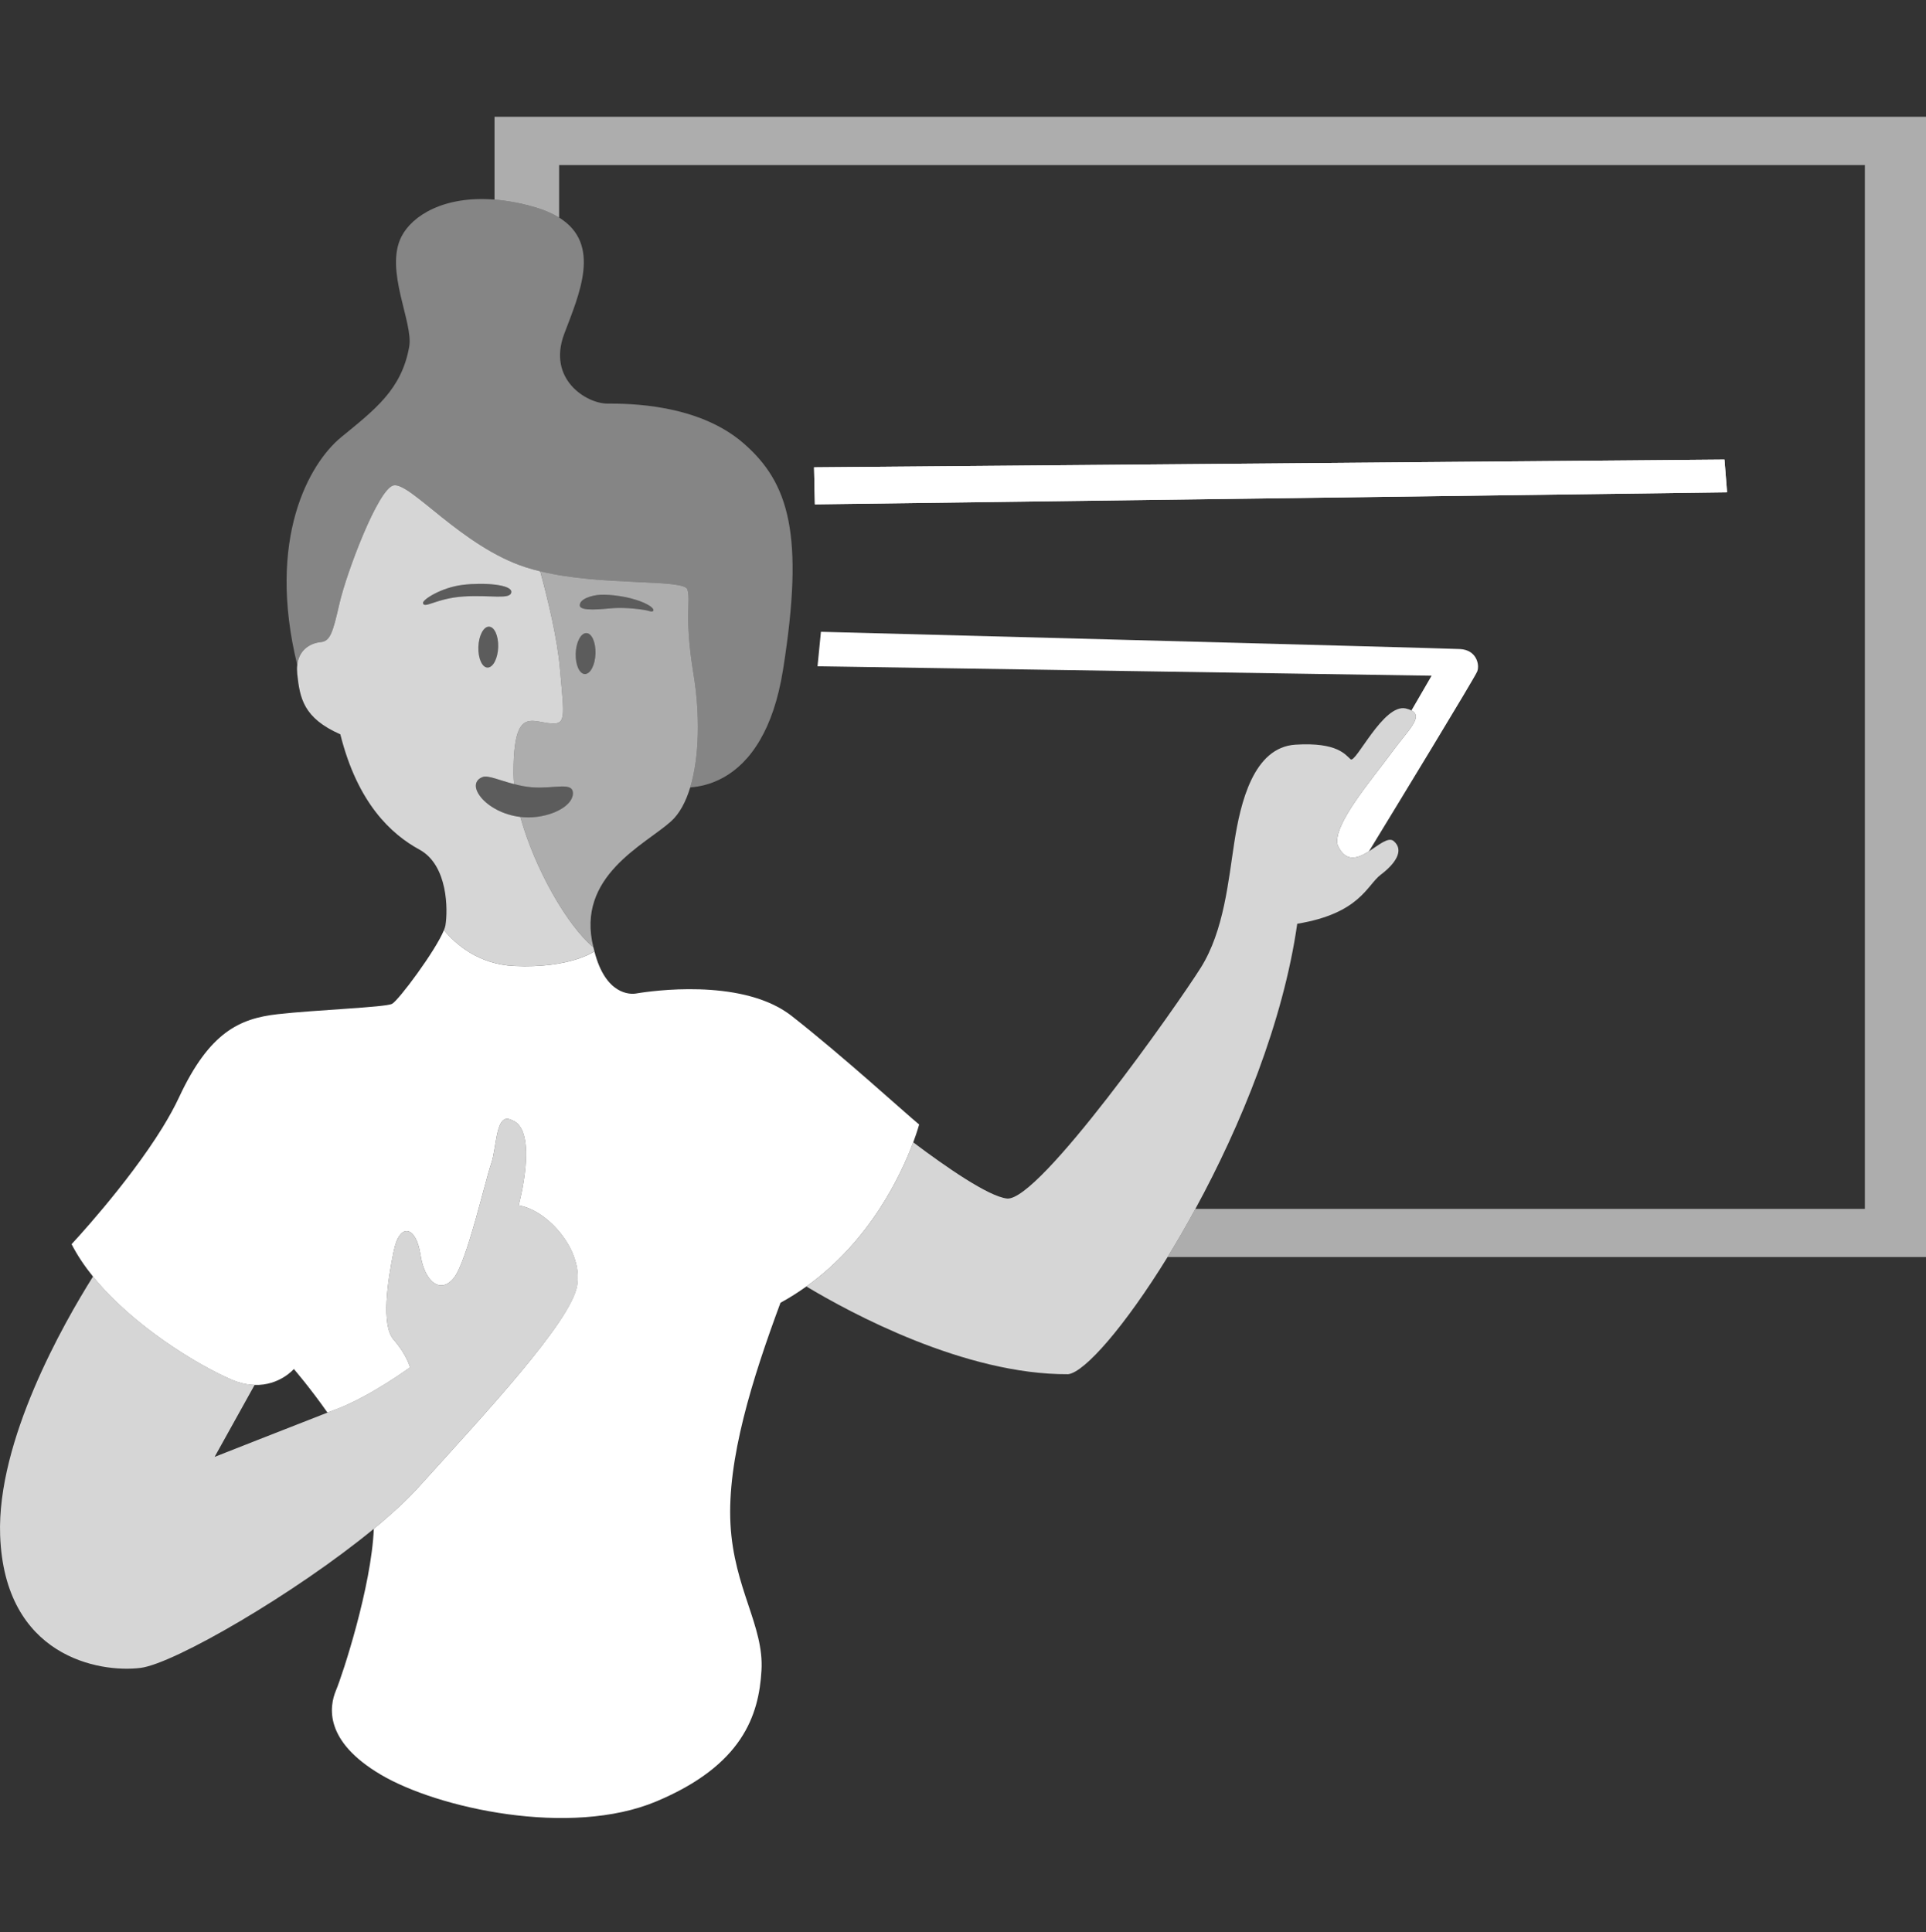
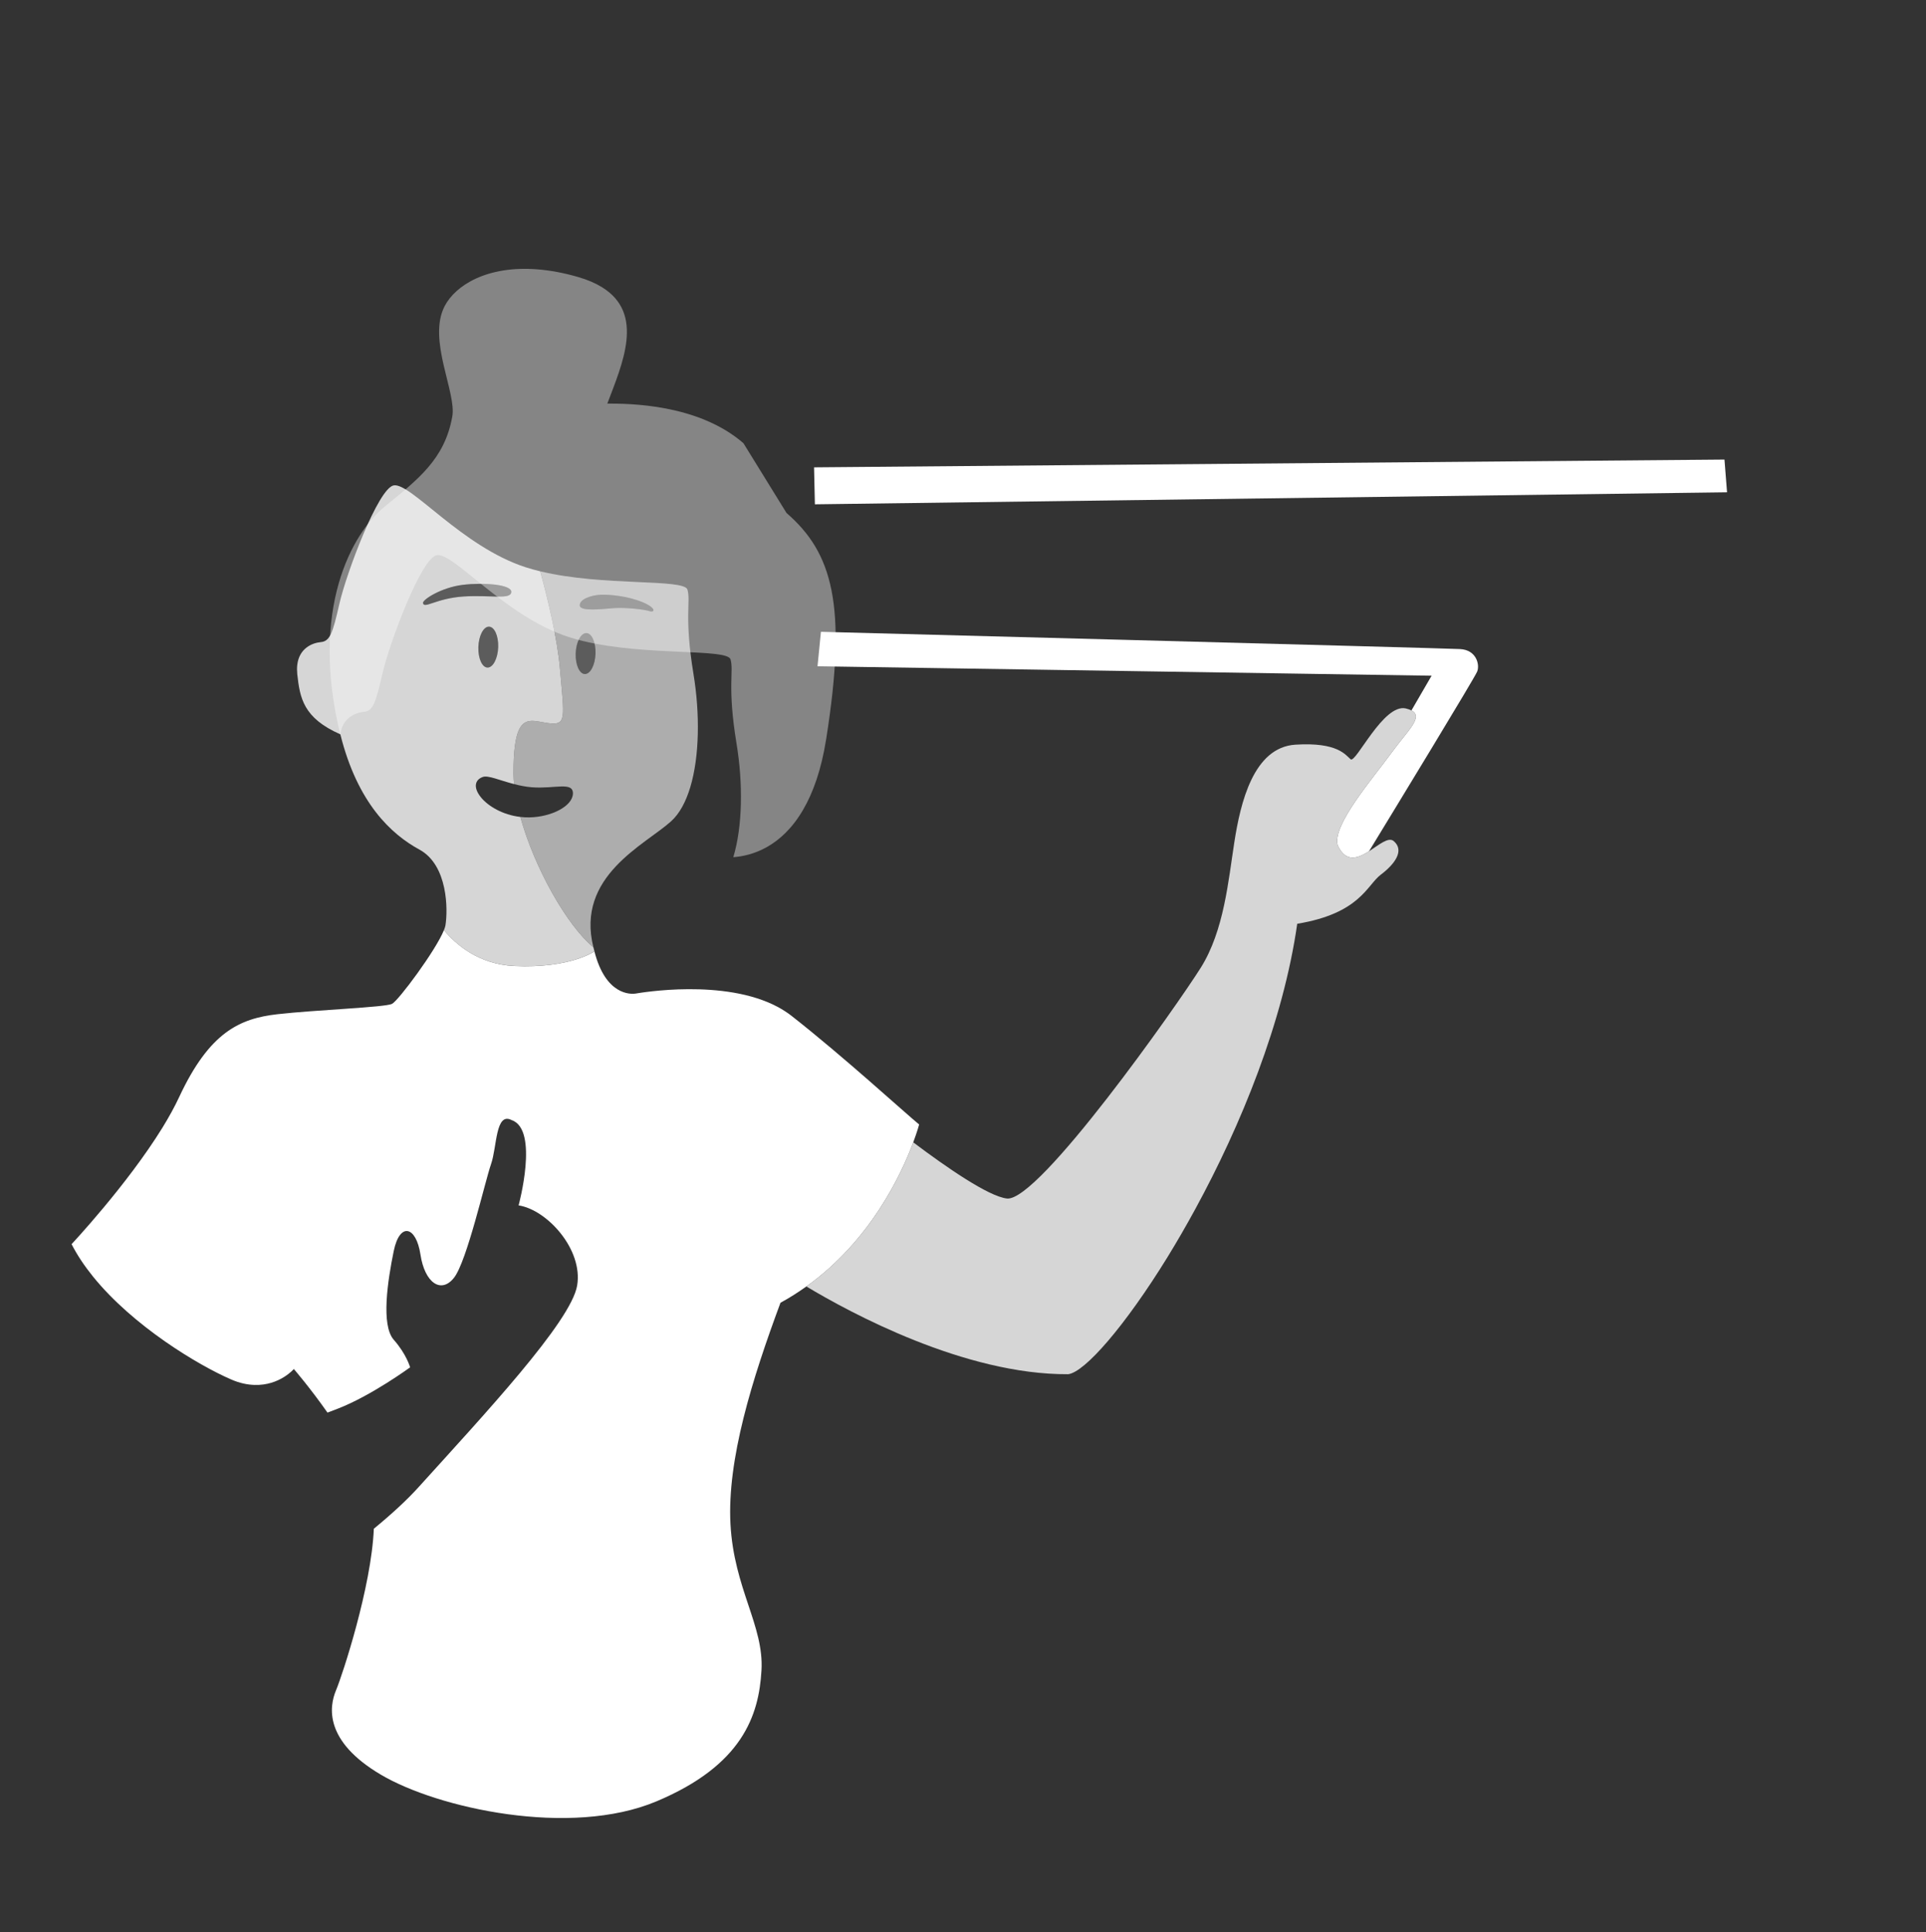
<svg xmlns="http://www.w3.org/2000/svg" fill="none" height="301" viewBox="0 0 300 301" width="300">
  <rect x="0" y="0" width="300" height="301" fill="#333333" stroke="none" />
  <clipPath id="a">
    <path d="m 0 .7 h 300 v 300 h -300 z" />
  </clipPath>
  <g clip-path="url(#a)" fill="#fff">
    <path d="m 268.61 71.59 l .4 5.1 -142.08 1.87 -.13 -5.76 z" />
    <path d="m 92.43 147.57 c -4.15 -3.43 -9.21 -12.43 -11.38 -20.31 -2.77 -.32 -5.01 -1.69 -6.1 -3.01 -1.28 -1.55 -1 -2.78 .26 -3.22 .83 -.29 2.6 .53 4.86 1.11 -.06 -.59 -.09 -1.17 -.09 -1.72 0 -3.5 .31 -5.54 .84 -6.7 .96 -2.09 2.63 -1.34 4.52 -1.08 2.96 .4 2.55 -.67 1.88 -8.45 -.41 -4.8 -1.95 -11.08 -3.07 -15.19 -.78 -.19 -1.55 -.4 -2.29 -.64 -9.93 -3.22 -17.87 -13.19 -20.53 -12.75 -2.41 .41 -7.38 13.69 -8.45 18.38 -1.07 4.7 -1.48 5.91 -2.95 6.04 -1.27 .12 -3.33 .93 -3.63 3.55 -.05 .43 -.05 .89 0 1.42 .41 3.75 .94 6.84 6.71 9.39 2.68 10.73 7.92 15.56 12.34 17.97 4.43 2.42 4.43 9.39 4.03 11.81 -.03 .19 -.12 .44 -.23 .72 1.83 2.21 5.37 5.33 10.96 5.58 8.72 .41 12.48 -2.28 12.48 -2.28 -.06 -.21 -.11 -.41 -.16 -.62 z m -16.48 -43.58 c -.85 0 -1.49 -1.43 -1.44 -3.19 .06 -1.76 .79 -3.18 1.64 -3.18 .86 0 1.5 1.42 1.45 3.18 -.06 1.76 -.79 3.19 -1.65 3.19 z m -10.06 -10.06 c -.06 -.54 2.89 -2.42 6.17 -2.82 3.29 -.4 7.72 -.07 7.58 1.14 -.13 1.21 -3.22 .4 -7.44 .67 -4.23 .27 -6.18 2 -6.31 1.01 z" opacity=".8" />
    <path d="m 108.02 105 c -1.48 -8.99 -.4 -11.27 -.94 -13.15 -.5 -1.74 -13.17 -.49 -22.92 -2.85 1.11 4.11 2.65 10.39 3.06 15.19 .67 7.78 1.08 8.86 -1.87 8.45 -1.9 -.26 -3.57 -1.01 -4.53 1.08 -.53 1.16 -.84 3.2 -.84 6.7 0 .56 .03 1.13 .09 1.72 .87 .23 1.8 .42 2.79 .5 3.56 .27 6.44 -.94 6.38 1 -.07 1.95 -3.36 3.63 -6.78 3.69 -.48 .01 -.95 -.02 -1.41 -.07 2.17 7.88 7.23 16.87 11.38 20.31 -2.78 -11.09 8.02 -15.95 12.1 -19.63 1.32 -1.19 2.3 -3.04 2.98 -5.28 1.46 -4.83 1.52 -11.53 .51 -17.66 z m -14.49 -12.35 c 1.41 -.06 4.22 .2 6.51 1.14 2.28 .94 1.94 1.68 1.14 1.41 -.81 -.27 -3.76 -.6 -5.57 -.47 -1.81 .14 -5.24 .56 -5.3 -.4 -.07 -1.01 1.81 -1.61 3.22 -1.68 z m -2.21 5.97 c .85 0 1.49 1.43 1.44 3.19 -.06 1.76 -.79 3.19 -1.65 3.19 -.85 0 -1.49 -1.43 -1.44 -3.19 .06 -1.76 .79 -3.19 1.65 -3.19 z" opacity=".6" />
-     <path d="m 80.78 187.77 s 3.22 -11.8 -1.07 -13.28 c -2.55 -1.34 -2.28 4.16 -3.22 6.84 -.94 2.69 -3.76 15.16 -5.77 17.71 s -4.56 .81 -5.23 -3.62 -3.22 -5.1 -4.16 -.54 -2.01 11.54 0 13.82 2.55 4.29 2.55 4.29 -6.04 4.43 -11.27 6.44 c -.47 .18 -1.01 .39 -1.6 .62 -6.02 2.34 -17.58 6.9 -17.58 6.9 l 6.23 -11.21 c -1.1 -.04 -2.32 -.28 -3.68 -.87 -5.11 -2.22 -15.24 -8.29 -21.49 -16.02 -4.62 7.35 -14.99 25.57 -14.47 40.31 .67 18.91 15.43 21.46 21.87 20.66 5.26 -.66 24.13 -11.62 36.35 -21.68 2.73 -2.25 5.14 -4.46 6.98 -6.5 10.06 -11.13 23.75 -25.76 24.69 -31.39 .93 -5.64 -4.7 -11.81 -9.13 -12.48 z" opacity=".8" />
    <path d="m 123.31 158.26 c -.66 -.52 -1.38 -.97 -2.12 -1.38 -8.37 -4.5 -21.42 -2.23 -22.16 -2.11 -.81 .13 -4.7 .27 -6.44 -6.57 0 0 -3.76 2.68 -12.48 2.28 -5.59 -.26 -9.13 -3.38 -10.96 -5.59 -1.25 3.14 -7.1 11 -8.09 11.49 -1.07 .54 -11.94 .94 -17.84 1.61 -5.91 .67 -10.6 2.82 -15.3 12.88 -.72 1.55 -1.62 3.17 -2.62 4.8 -5.51 8.93 -14.15 18.14 -14.15 18.14 .89 1.74 2.03 3.43 3.34 5.05 6.24 7.72 16.38 13.8 21.48 16.01 1.36 .6 2.59 .84 3.69 .87 3.9 .12 6.11 -2.48 6.11 -2.48 s 2.48 2.86 5.24 6.79 c .59 -.23 1.13 -.43 1.6 -.61 5.23 -2.02 11.27 -6.44 11.27 -6.44 s -.54 -2.02 -2.55 -4.3 -.94 -9.25 0 -13.82 c .94 -4.56 3.49 -3.89 4.16 .54 s 3.22 6.17 5.23 3.62 4.83 -15.02 5.77 -17.71 c .94 -2.68 .67 -8.18 3.22 -6.84 4.29 1.48 1.07 13.28 1.07 13.28 4.43 .68 10.06 6.85 9.12 12.48 -.94 5.64 -14.62 20.26 -24.68 31.39 -1.84 2.04 -4.25 4.25 -6.99 6.5 -.38 9.08 -4.9 22.82 -5.89 25.17 -1.07 2.55 -1.88 7.91 6.98 13.14 8.85 5.24 29.51 9.8 42.93 4.16 13.41 -5.63 15.96 -13.41 16.36 -20.39 .41 -6.97 -4.29 -12.74 -4.83 -22.81 -.53 -10.06 3.36 -22.53 7.79 -34.47 1.43 -.78 2.76 -1.63 4.02 -2.53 10.01 -7.14 14.83 -17.53 16.66 -22.46 .64 -1.72 .92 -2.78 .92 -2.78 -2.29 -1.88 -11.81 -10.6 -19.86 -16.91 z" />
    <path d="m 227.42 101.11 c -2.55 -.14 -99.55 -2.69 -99.55 -2.69 l -.53 5.37 95.65 1.47 -3.14 5.41 c 1.97 1 -.64 3.19 -3.16 6.67 -2.82 3.89 -9.26 11.27 -8.32 14.35 1.27 2.75 3.13 2.02 4.87 .92 4.03 -6.61 16.53 -27.12 16.86 -28.02 .41 -1.07 -.13 -3.35 -2.68 -3.48 z" />
-     <path d="m 269.01 76.69 l -.4 -5.1 -141.81 1.21 .13 5.77 z" />
-     <path d="m 300 18.19 h -222.97 v 12.9 c 1.93 .16 4.03 .53 6.3 1.19 1.52 .44 2.75 .99 3.76 1.61 v -8.18 h 203.39 v 162.6 h -104.28 c -1.44 2.65 -2.9 5.17 -4.34 7.51 h 118.14 z" opacity=".6" />
-     <path d="m 115.8 69.04 c -7.11 -6.17 -17.98 -6.17 -21.2 -6.17 s -9.39 -3.76 -6.71 -10.87 c 2.33 -6.18 5.87 -13.97 -.8 -18.11 -1.01 -.63 -2.24 -1.17 -3.76 -1.61 -2.27 -.66 -4.37 -1.03 -6.3 -1.19 -7.86 -.63 -12.82 2.49 -14.49 5.75 -2.69 5.23 1.88 13.42 1.2 17.17 -1.19 6.69 -5.36 9.8 -10.59 14.09 -4.99 4.09 -11.66 15.84 -6.85 35.48 .29 -2.62 2.36 -3.43 3.63 -3.55 1.47 -.13 1.87 -1.34 2.95 -6.04 1.07 -4.69 6.03 -17.97 8.45 -18.38 2.66 -.44 10.6 9.53 20.53 12.75 .74 .24 1.51 .45 2.29 .64 9.76 2.36 22.43 1.11 22.93 2.85 .54 1.88 -.54 4.16 .94 13.15 1.01 6.13 .95 12.83 -.51 17.66 2.81 -.2 7.48 -1.51 10.9 -7.43 1.53 -2.63 2.8 -6.15 3.56 -10.91 3.35 -21.06 .94 -29.11 -6.17 -35.28 z" opacity=".4" />
+     <path d="m 115.8 69.04 c -7.11 -6.17 -17.98 -6.17 -21.2 -6.17 c 2.33 -6.18 5.87 -13.97 -.8 -18.11 -1.01 -.63 -2.24 -1.17 -3.76 -1.61 -2.27 -.66 -4.37 -1.03 -6.3 -1.19 -7.86 -.63 -12.82 2.49 -14.49 5.75 -2.69 5.23 1.88 13.42 1.2 17.17 -1.19 6.69 -5.36 9.8 -10.59 14.09 -4.99 4.09 -11.66 15.84 -6.85 35.48 .29 -2.62 2.36 -3.43 3.63 -3.55 1.47 -.13 1.87 -1.34 2.95 -6.04 1.07 -4.69 6.03 -17.97 8.45 -18.38 2.66 -.44 10.6 9.53 20.53 12.75 .74 .24 1.51 .45 2.29 .64 9.76 2.36 22.43 1.11 22.93 2.85 .54 1.88 -.54 4.16 .94 13.15 1.01 6.13 .95 12.83 -.51 17.66 2.81 -.2 7.48 -1.51 10.9 -7.43 1.53 -2.63 2.8 -6.15 3.56 -10.91 3.35 -21.06 .94 -29.11 -6.17 -35.28 z" opacity=".4" />
    <path d="m 217.09 131.02 c -.83 -.7 -2.29 .59 -3.85 1.59 -1.74 1.1 -3.6 1.83 -4.87 -.92 -.94 -3.08 5.5 -10.46 8.32 -14.35 2.52 -3.48 5.13 -5.67 3.16 -6.67 -.23 -.12 -.51 -.22 -.88 -.31 -3.49 -.8 -7.78 8.59 -8.59 7.92 -.8 -.67 -2.01 -2.69 -8.58 -2.28 -6.58 .4 -8.59 9.12 -9.53 15.16 -.94 6.03 -1.61 13.81 -5.23 19.58 s -25.22 36.49 -30.19 35.96 c -2.88 -.31 -9.54 -4.94 -14.6 -8.75 -1.82 4.92 -6.64 15.31 -16.65 22.45 6.78 4.07 24.65 13.77 40.78 13.67 2.58 -.3 8.85 -7.49 15.48 -18.25 1.44 -2.35 2.9 -4.86 4.34 -7.51 7.05 -12.94 13.67 -29.08 15.86 -44.41 9.8 -1.61 10.87 -6.04 13.02 -7.65 2.14 -1.61 3.75 -3.75 2.01 -5.23 z" opacity=".8" />
-     <path d="m 82.86 122.64 c -.99 -.08 -1.92 -.27 -2.79 -.5 -2.26 -.58 -4.03 -1.4 -4.85 -1.11 -1.27 .44 -1.55 1.67 -.27 3.22 1.09 1.32 3.33 2.69 6.1 3.01 .46 .05 .93 .08 1.41 .07 3.42 -.06 6.71 -1.74 6.78 -3.69 .06 -1.94 -2.82 -.73 -6.38 -1 z" opacity=".2" />
    <path d="m 72.2 92.92 c 4.22 -.27 7.31 .54 7.44 -.67 .14 -1.21 -4.29 -1.54 -7.58 -1.14 -3.28 .4 -6.23 2.28 -6.17 2.82 .13 .99 2.08 -.74 6.31 -1.01 z" opacity=".2" />
    <path d="m 100.04 93.79 c -2.29 -.94 -5.1 -1.2 -6.51 -1.14 -1.41 .07 -3.29 .67 -3.22 1.68 .06 .96 3.49 .54 5.3 .4 1.81 -.13 4.76 .2 5.57 .47 .8 .27 1.14 -.47 -1.14 -1.41 z" opacity=".2" />
    <path d="m 76.16 97.62 c -.86 0 -1.59 1.42 -1.65 3.18 -.05 1.76 .59 3.19 1.44 3.19 .86 0 1.59 -1.43 1.65 -3.19 .05 -1.76 -.59 -3.18 -1.44 -3.18 z" opacity=".2" />
    <path d="m 91.31 98.62 c -.85 0 -1.58 1.43 -1.64 3.19 s .59 3.19 1.44 3.19 1.59 -1.43 1.65 -3.19 c .05 -1.76 -.59 -3.19 -1.45 -3.19 z" opacity=".2" />
  </g>
</svg>